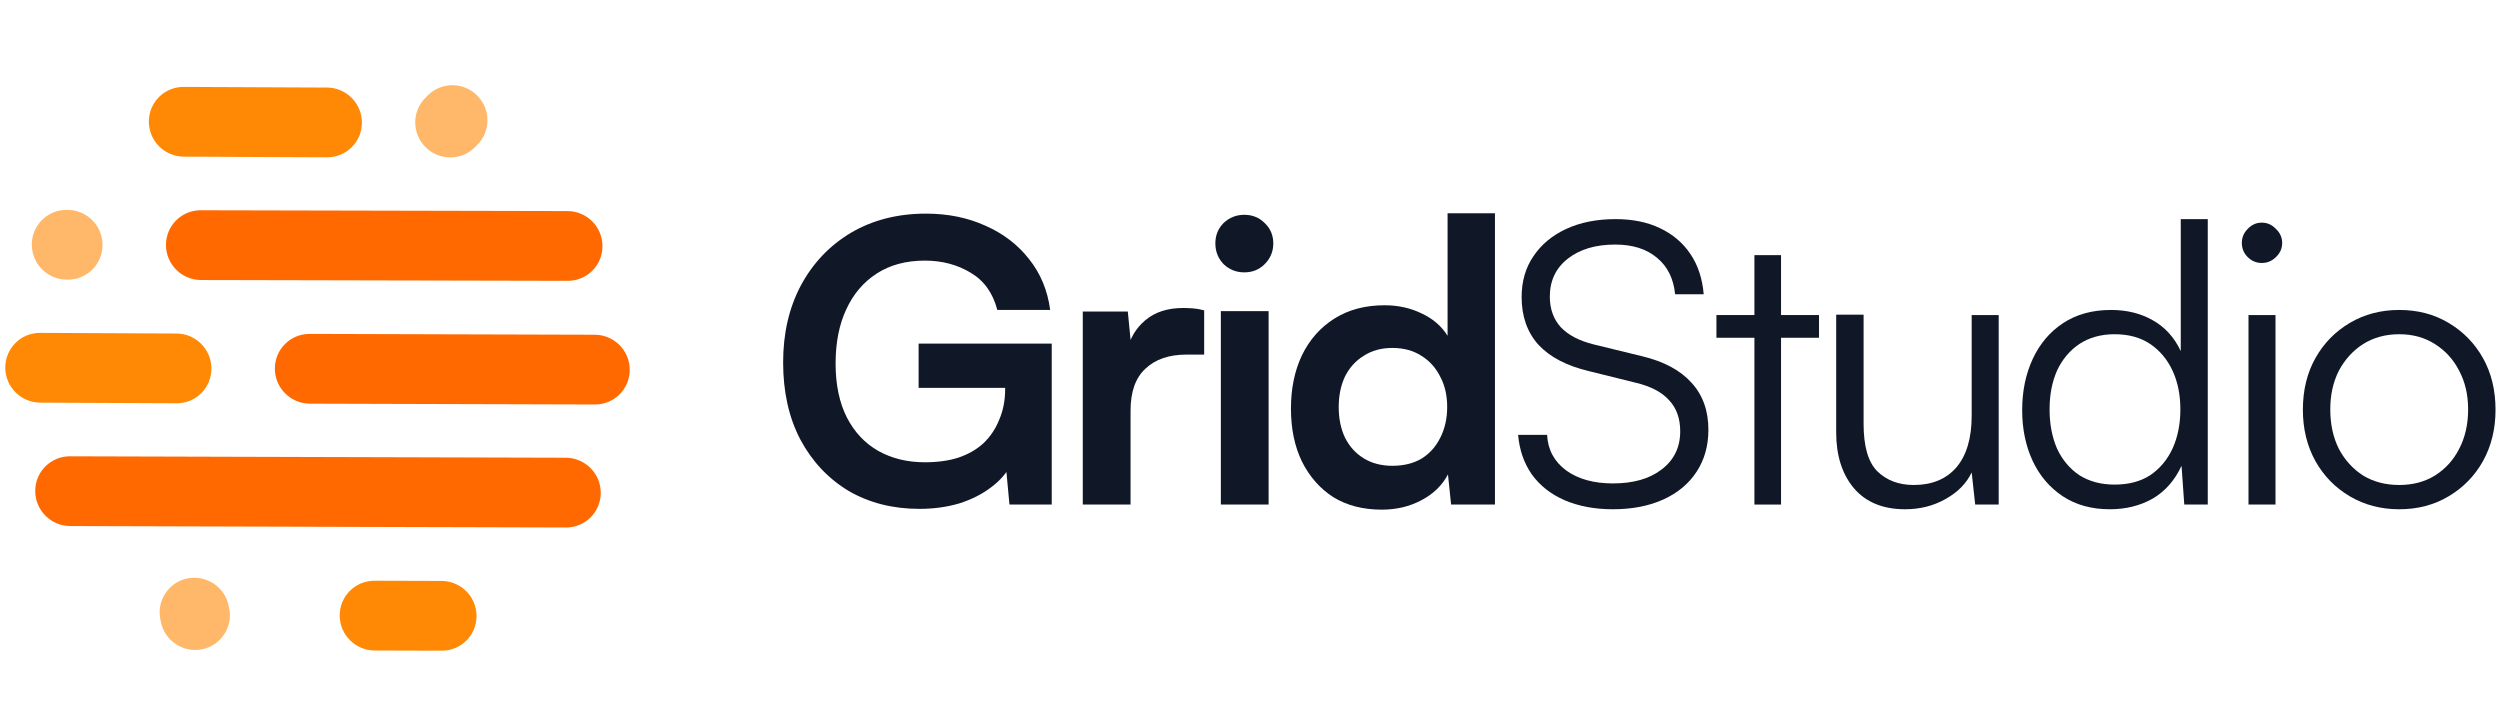
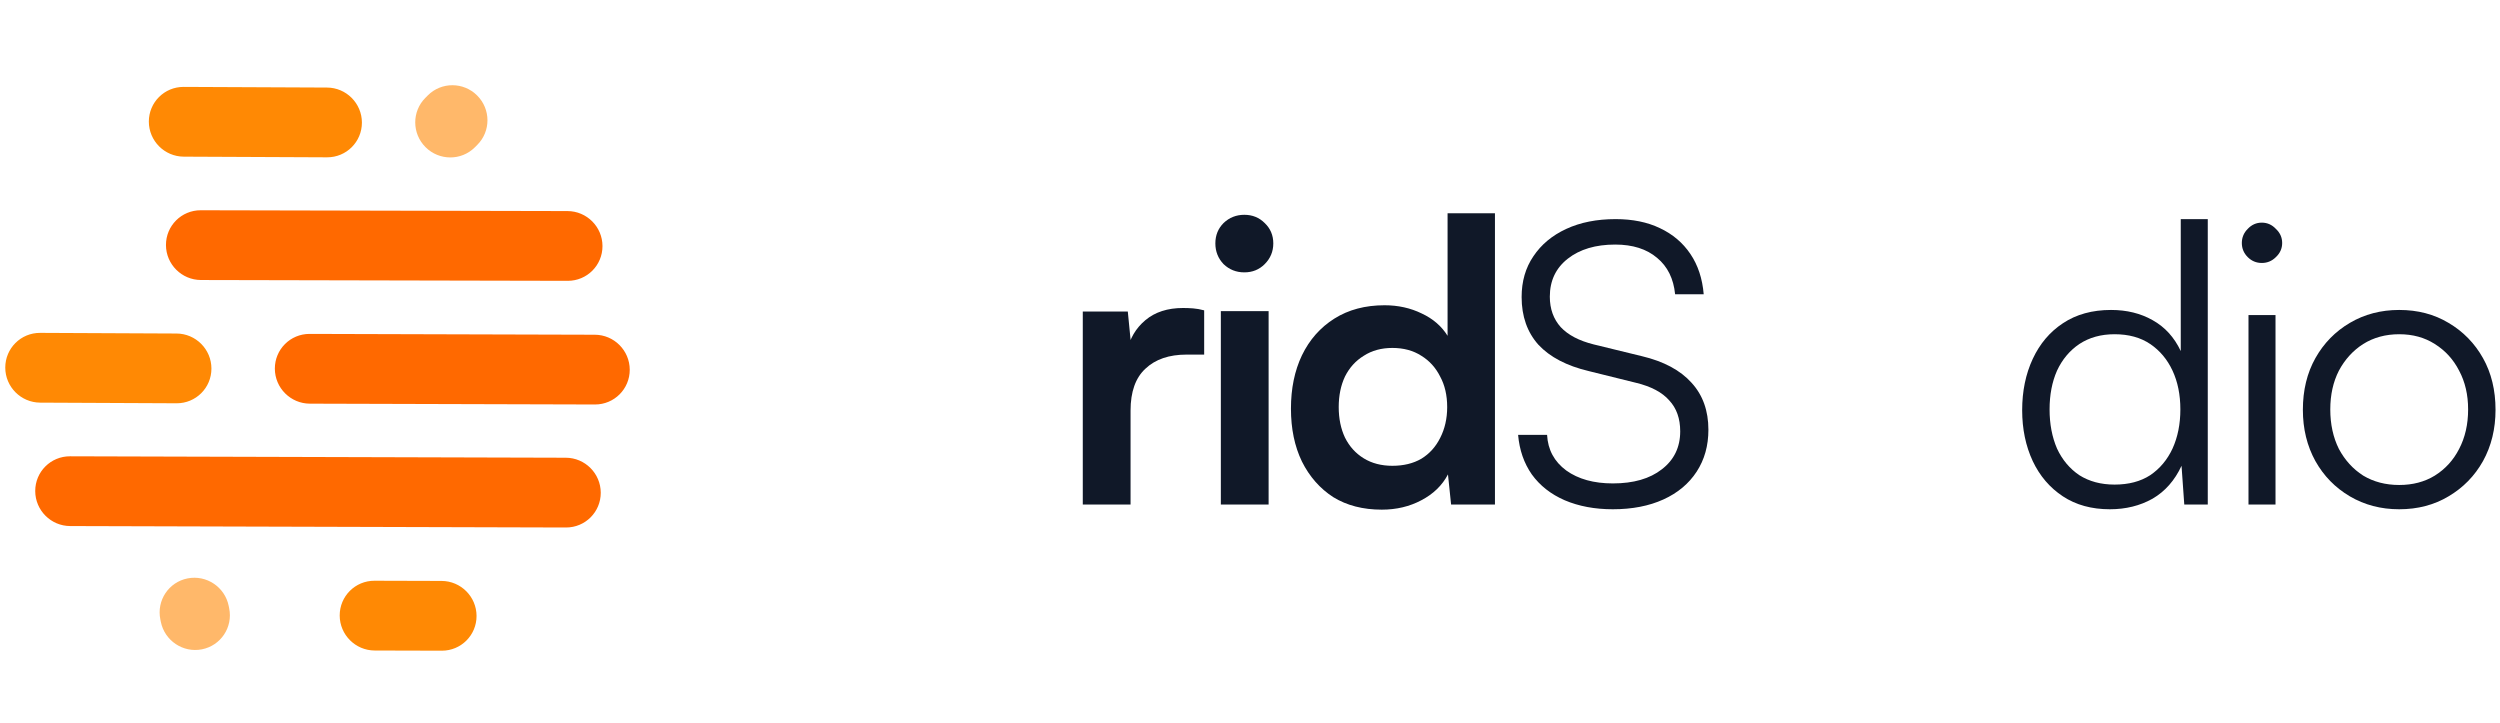
<svg xmlns="http://www.w3.org/2000/svg" width="166" height="48" viewBox="0 0 166 48" fill="none">
  <g clip-path="url(#clip0_6_2)">
-     <path fill-rule="evenodd" clip-rule="evenodd" d="M6.809 16.259C6.813 17.538 5.779 18.572 4.5 18.569L4.434 18.569C3.155 18.565 2.115 17.525 2.112 16.246C2.108 14.966 3.142 13.932 4.421 13.936L4.486 13.936C5.766 13.94 6.806 14.98 6.809 16.259Z" fill="#FFB86A" />
    <path fill-rule="evenodd" clip-rule="evenodd" d="M14.039 24.473C14.04 25.752 13.005 26.784 11.725 26.778L2.669 26.735C1.389 26.73 0.351 25.688 0.35 24.409C0.349 23.129 1.384 22.097 2.664 22.103L11.72 22.146C13 22.152 14.038 23.194 14.039 24.473Z" fill="#FF8904" />
    <path fill-rule="evenodd" clip-rule="evenodd" d="M12.455 38.406C13.708 38.159 14.931 38.976 15.185 40.231L15.218 40.395C15.473 41.65 14.663 42.867 13.409 43.115C12.156 43.362 10.933 42.545 10.679 41.29L10.646 41.126C10.391 39.871 11.201 38.653 12.455 38.406Z" fill="#FFB86A" />
    <path fill-rule="evenodd" clip-rule="evenodd" d="M31.643 40.897C31.647 42.176 30.613 43.21 29.334 43.206L24.879 43.194C23.6 43.19 22.56 42.15 22.556 40.871C22.552 39.592 23.586 38.558 24.866 38.561L29.32 38.574C30.599 38.578 31.639 39.618 31.643 40.897Z" fill="#FF8904" />
    <path fill-rule="evenodd" clip-rule="evenodd" d="M39.89 32.716C39.894 33.995 38.86 35.029 37.581 35.026L4.662 34.93C3.383 34.927 2.343 33.887 2.339 32.607C2.335 31.328 3.369 30.294 4.649 30.298L37.567 30.393C38.847 30.397 39.886 31.437 39.89 32.716Z" fill="#FF6900" />
    <path fill-rule="evenodd" clip-rule="evenodd" d="M41.815 24.549C41.818 25.828 40.784 26.862 39.505 26.858L20.573 26.803C19.294 26.799 18.254 25.759 18.25 24.48C18.246 23.201 19.28 22.167 20.559 22.171L39.492 22.226C40.771 22.229 41.811 23.269 41.815 24.549Z" fill="#FF6900" />
    <path fill-rule="evenodd" clip-rule="evenodd" d="M40.005 16.336C40.01 17.615 38.977 18.65 37.697 18.647L13.344 18.593C12.065 18.59 11.024 17.551 11.02 16.272C11.015 14.993 12.048 13.958 13.328 13.961L37.681 14.015C38.96 14.018 40.001 15.057 40.005 16.336Z" fill="#FF6900" />
    <path fill-rule="evenodd" clip-rule="evenodd" d="M24.031 8.14C24.032 9.419 22.997 10.452 21.717 10.446L12.202 10.402C10.923 10.396 9.885 9.354 9.883 8.075C9.882 6.796 10.917 5.764 12.197 5.77L21.712 5.814C22.991 5.819 24.029 6.861 24.031 8.14Z" fill="#FF8904" />
    <path fill-rule="evenodd" clip-rule="evenodd" d="M31.684 6.342C32.592 7.249 32.596 8.715 31.694 9.617L31.531 9.781C30.629 10.682 29.162 10.678 28.255 9.771C27.348 8.864 27.344 7.397 28.246 6.496L28.409 6.332C29.311 5.43 30.777 5.435 31.684 6.342Z" fill="#FFB86A" />
  </g>
  <path d="M152.911 27.211C152.911 25.911 153.188 24.767 153.743 23.779C154.298 22.791 155.06 22.011 156.031 21.439C157.002 20.867 158.094 20.581 159.307 20.581C160.538 20.581 161.63 20.867 162.583 21.439C163.554 22.011 164.316 22.791 164.871 23.779C165.426 24.767 165.703 25.911 165.703 27.211C165.703 28.476 165.426 29.612 164.871 30.617C164.316 31.605 163.554 32.385 162.583 32.957C161.63 33.529 160.538 33.815 159.307 33.815C158.094 33.815 157.002 33.529 156.031 32.957C155.06 32.385 154.298 31.605 153.743 30.617C153.188 29.612 152.911 28.476 152.911 27.211ZM154.731 27.185C154.731 28.173 154.922 29.048 155.303 29.811C155.702 30.556 156.239 31.146 156.915 31.579C157.608 31.995 158.406 32.203 159.307 32.203C160.208 32.203 160.997 31.995 161.673 31.579C162.366 31.146 162.904 30.556 163.285 29.811C163.684 29.048 163.883 28.173 163.883 27.185C163.883 26.214 163.684 25.356 163.285 24.611C162.904 23.866 162.366 23.276 161.673 22.843C160.997 22.41 160.208 22.193 159.307 22.193C158.406 22.193 157.608 22.41 156.915 22.843C156.239 23.276 155.702 23.866 155.303 24.611C154.922 25.356 154.731 26.214 154.731 27.185Z" fill="#101828" />
  <path d="M149.3 33.503V20.919H151.094V33.503H149.3ZM150.184 17.461C149.82 17.461 149.508 17.331 149.248 17.071C148.988 16.811 148.858 16.499 148.858 16.135C148.858 15.771 148.988 15.459 149.248 15.199C149.508 14.922 149.82 14.783 150.184 14.783C150.548 14.783 150.86 14.922 151.12 15.199C151.397 15.459 151.536 15.771 151.536 16.135C151.536 16.499 151.397 16.811 151.12 17.071C150.86 17.331 150.548 17.461 150.184 17.461Z" fill="#101828" />
  <path d="M140.096 33.815C138.883 33.815 137.843 33.529 136.976 32.957C136.109 32.385 135.442 31.605 134.974 30.617C134.506 29.612 134.272 28.485 134.272 27.237C134.272 25.972 134.506 24.836 134.974 23.831C135.442 22.826 136.109 22.037 136.976 21.465C137.86 20.876 138.926 20.581 140.174 20.581C141.214 20.581 142.133 20.806 142.93 21.257C143.745 21.708 144.369 22.392 144.802 23.311V14.549H146.596V33.503H145.036L144.854 30.929C144.403 31.9 143.762 32.628 142.93 33.113C142.098 33.581 141.153 33.815 140.096 33.815ZM140.408 32.177C141.344 32.177 142.133 31.969 142.774 31.553C143.415 31.12 143.909 30.53 144.256 29.785C144.603 29.022 144.776 28.156 144.776 27.185C144.776 26.214 144.603 25.356 144.256 24.611C143.909 23.866 143.415 23.276 142.774 22.843C142.133 22.41 141.344 22.193 140.408 22.193C139.507 22.193 138.727 22.41 138.068 22.843C137.427 23.276 136.933 23.866 136.586 24.611C136.257 25.356 136.092 26.214 136.092 27.185C136.092 28.156 136.257 29.022 136.586 29.785C136.933 30.53 137.427 31.12 138.068 31.553C138.727 31.969 139.507 32.177 140.408 32.177Z" fill="#101828" />
-   <path d="M130.919 20.919H132.713V33.503H131.153L130.919 31.371C130.572 32.099 129.992 32.688 129.177 33.139C128.38 33.59 127.487 33.815 126.499 33.815C125.026 33.815 123.89 33.347 123.093 32.411C122.313 31.475 121.923 30.244 121.923 28.719V20.893H123.743V28.147C123.743 29.638 124.046 30.686 124.653 31.293C125.277 31.9 126.083 32.203 127.071 32.203C128.284 32.203 129.229 31.813 129.905 31.033C130.581 30.236 130.919 29.092 130.919 27.601V20.919Z" fill="#101828" />
-   <path d="M113.971 20.919H120.783V22.427H113.971V20.919ZM118.261 33.503H116.493V16.941H118.261V33.503Z" fill="#101828" />
  <path d="M101.036 19.723C101.036 18.683 101.296 17.782 101.816 17.019C102.336 16.239 103.064 15.632 104 15.199C104.936 14.766 106.028 14.549 107.276 14.549C108.403 14.549 109.382 14.748 110.214 15.147C111.064 15.546 111.74 16.118 112.242 16.863C112.745 17.608 113.04 18.501 113.126 19.541H111.228C111.124 18.501 110.726 17.695 110.032 17.123C109.339 16.534 108.412 16.239 107.25 16.239C105.95 16.239 104.902 16.551 104.104 17.175C103.307 17.799 102.908 18.64 102.908 19.697C102.908 20.512 103.151 21.188 103.636 21.725C104.122 22.245 104.85 22.626 105.82 22.869L109.018 23.649C110.474 23.996 111.575 24.585 112.32 25.417C113.066 26.232 113.438 27.272 113.438 28.537C113.438 29.594 113.178 30.522 112.658 31.319C112.138 32.116 111.402 32.732 110.448 33.165C109.495 33.598 108.377 33.815 107.094 33.815C105.898 33.815 104.832 33.616 103.896 33.217C102.978 32.818 102.25 32.246 101.712 31.501C101.192 30.756 100.889 29.88 100.802 28.875H102.726C102.778 29.863 103.203 30.652 104 31.241C104.798 31.813 105.829 32.099 107.094 32.099C108.464 32.099 109.547 31.787 110.344 31.163C111.159 30.539 111.566 29.698 111.566 28.641C111.566 27.792 111.324 27.107 110.838 26.587C110.37 26.05 109.634 25.66 108.628 25.417L105.482 24.637C104.026 24.29 102.917 23.71 102.154 22.895C101.409 22.063 101.036 21.006 101.036 19.723Z" fill="#101828" />
  <path d="M91.751 33.841C90.503 33.841 89.428 33.564 88.527 33.009C87.643 32.437 86.949 31.648 86.447 30.643C85.961 29.638 85.719 28.468 85.719 27.133C85.719 25.798 85.961 24.62 86.447 23.597C86.949 22.557 87.669 21.742 88.605 21.153C89.541 20.564 90.65 20.269 91.933 20.269C92.834 20.269 93.657 20.451 94.403 20.815C95.148 21.162 95.72 21.656 96.119 22.297V14.159H99.265V33.503H96.353L96.145 31.501C95.763 32.229 95.174 32.801 94.377 33.217C93.597 33.633 92.721 33.841 91.751 33.841ZM92.453 30.929C93.198 30.929 93.839 30.773 94.377 30.461C94.914 30.132 95.33 29.672 95.625 29.083C95.937 28.476 96.093 27.792 96.093 27.029C96.093 26.249 95.937 25.573 95.625 25.001C95.33 24.412 94.914 23.952 94.377 23.623C93.839 23.276 93.198 23.103 92.453 23.103C91.725 23.103 91.092 23.276 90.555 23.623C90.017 23.952 89.601 24.412 89.307 25.001C89.029 25.59 88.891 26.266 88.891 27.029C88.891 27.792 89.029 28.468 89.307 29.057C89.601 29.646 90.017 30.106 90.555 30.435C91.092 30.764 91.725 30.929 92.453 30.929Z" fill="#101828" />
  <path d="M81.064 33.503V20.659H84.236V33.503H81.064ZM82.624 18.085C82.086 18.085 81.627 17.903 81.246 17.539C80.882 17.158 80.7 16.698 80.7 16.161C80.7 15.624 80.882 15.173 81.246 14.809C81.627 14.445 82.086 14.263 82.624 14.263C83.161 14.263 83.612 14.445 83.975 14.809C84.357 15.173 84.547 15.624 84.547 16.161C84.547 16.698 84.357 17.158 83.975 17.539C83.612 17.903 83.161 18.085 82.624 18.085Z" fill="#101828" />
  <path d="M79.957 20.607V23.545H78.787C77.625 23.545 76.715 23.857 76.056 24.481C75.398 25.088 75.069 26.015 75.069 27.263V33.503H71.897V20.685H74.886L75.147 23.337H74.835C75.008 22.488 75.415 21.794 76.056 21.257C76.698 20.72 77.53 20.451 78.552 20.451C78.778 20.451 79.003 20.46 79.228 20.477C79.454 20.494 79.697 20.538 79.957 20.607Z" fill="#101828" />
-   <path d="M61.412 17.305C60.164 17.305 59.098 17.591 58.214 18.163C57.33 18.735 56.654 19.532 56.186 20.555C55.718 21.56 55.484 22.756 55.484 24.143C55.484 25.547 55.735 26.743 56.238 27.731C56.741 28.702 57.434 29.438 58.318 29.941C59.219 30.444 60.251 30.695 61.412 30.695C62.261 30.695 63.007 30.591 63.648 30.383C64.307 30.158 64.861 29.837 65.312 29.421C65.763 28.988 66.109 28.468 66.352 27.861C66.612 27.254 66.742 26.578 66.742 25.833V24.169L68.302 25.755H60.996V22.817H69.836V33.503H67.028L66.742 30.435L67.132 30.825C66.855 31.397 66.413 31.908 65.806 32.359C65.217 32.81 64.515 33.165 63.7 33.425C62.885 33.668 62.001 33.789 61.048 33.789C59.28 33.789 57.711 33.39 56.342 32.593C54.99 31.778 53.924 30.643 53.144 29.187C52.381 27.731 52 26.024 52 24.065C52 22.141 52.39 20.442 53.17 18.969C53.967 17.478 55.077 16.308 56.498 15.459C57.937 14.61 59.601 14.185 61.49 14.185C62.946 14.185 64.263 14.454 65.442 14.991C66.621 15.511 67.583 16.248 68.328 17.201C69.091 18.154 69.559 19.281 69.732 20.581H66.222C65.927 19.454 65.338 18.631 64.454 18.111C63.57 17.574 62.556 17.305 61.412 17.305Z" fill="#101828" />
  <defs>
    <clipPath id="clip0_6_2">
      <rect width="42" height="48" fill="white" />
    </clipPath>
  </defs>
</svg>